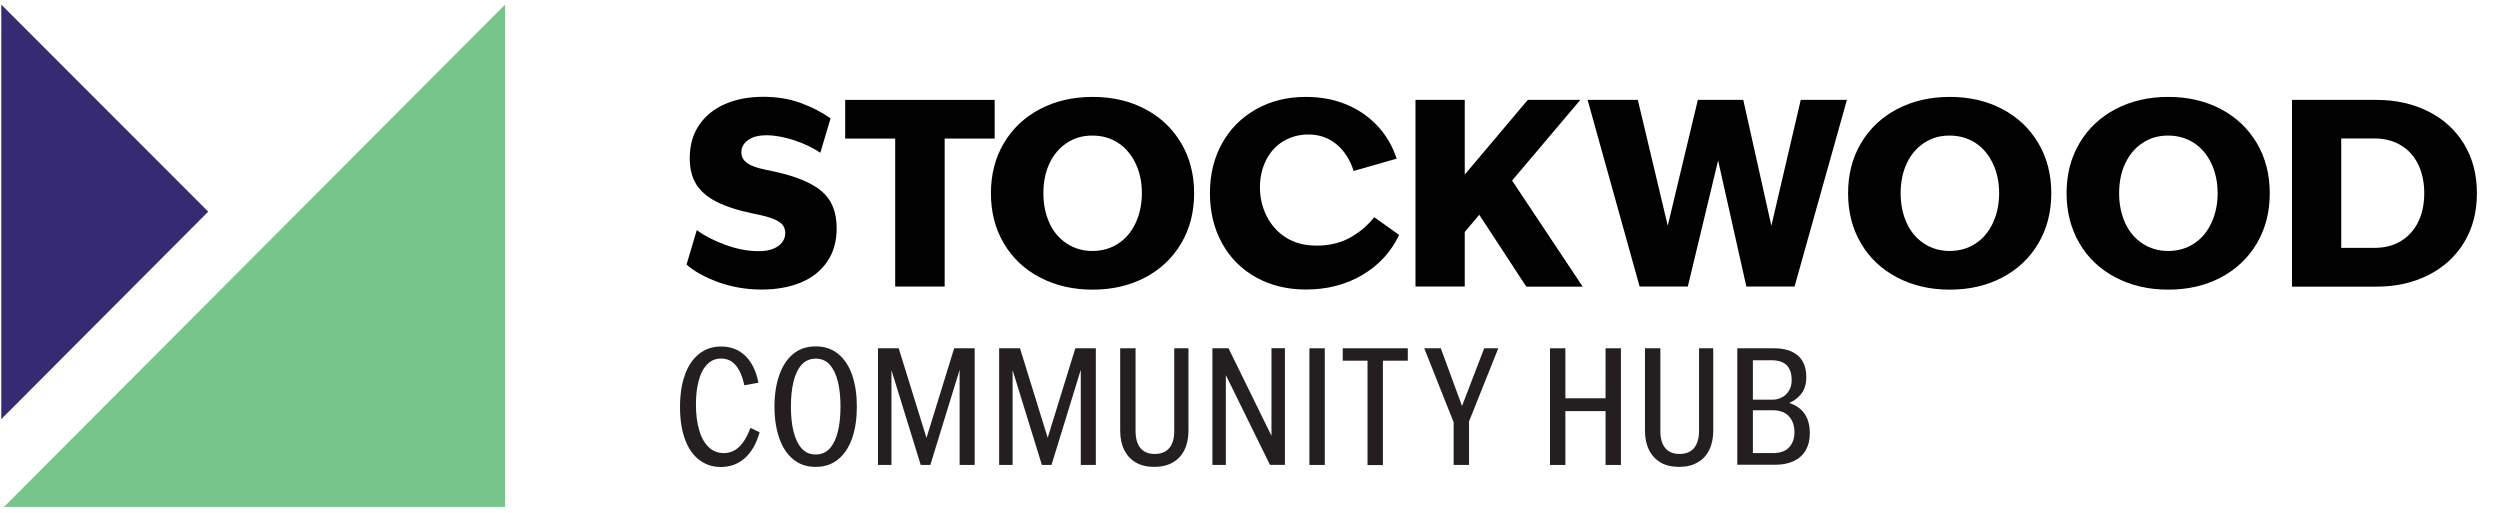
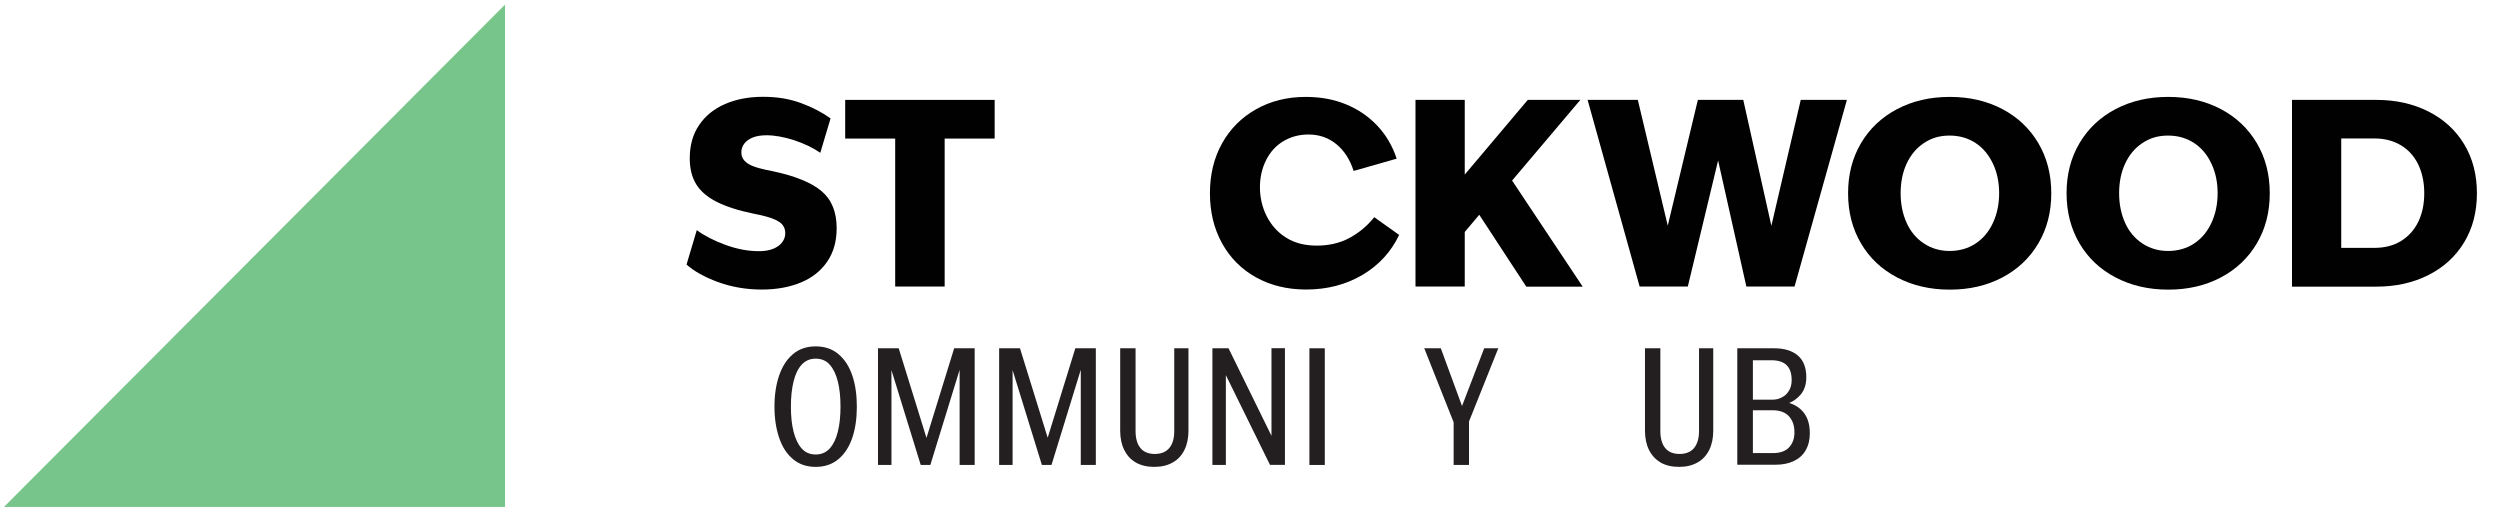
<svg xmlns="http://www.w3.org/2000/svg" id="Layer_1" viewBox="0 0 234 48">
  <defs>
    <style> .cls-1 { fill: #231f20; } .cls-2 { fill: #362b72; } .cls-3 { fill: #78c58b; } .cls-4 { fill: #010101; } </style>
  </defs>
  <g>
-     <polygon class="cls-2" points="19.49 19.81 .12 39.23 .12 .43 19.49 19.81" />
    <line class="cls-2" x1="19.49" y1="19.81" x2="3.62" y2="3.94" />
    <line class="cls-2" x1="3.62" y1="3.94" x2=".12" y2=".43" />
  </g>
  <polygon class="cls-3" points="47.27 .43 47.27 47.45 .37 47.45 47.27 .43" />
  <g>
    <path class="cls-4" d="M67.2,26.4c-1.27-.47-2.25-1.02-2.94-1.64l.96-3.22c.72.53,1.61.99,2.68,1.38,1.06.39,2.11.59,3.13.59.53,0,.97-.07,1.33-.22.36-.14.64-.34.84-.6.2-.26.3-.54.3-.86,0-.46-.19-.82-.58-1.07-.38-.25-.98-.46-1.8-.64l-.58-.12c-1.46-.3-2.62-.68-3.48-1.12-.86-.44-1.5-.99-1.9-1.64-.4-.66-.6-1.46-.6-2.42,0-1.22.29-2.26.88-3.12.58-.86,1.4-1.52,2.44-1.97,1.04-.45,2.22-.67,3.55-.67s2.5.2,3.55.59c1.06.39,1.98.87,2.76,1.43l-.96,3.22c-.7-.48-1.52-.87-2.46-1.18-.94-.3-1.8-.46-2.58-.46-.5,0-.92.07-1.26.2-.34.14-.61.32-.8.56-.19.24-.29.52-.29.84s.1.58.3.79.46.38.79.5c.33.13.76.25,1.28.36l.6.12c2.1.45,3.61,1.07,4.55,1.87.94.8,1.4,1.95,1.4,3.46,0,1.22-.29,2.26-.88,3.12-.58.86-1.41,1.52-2.47,1.96s-2.28.66-3.66.66c-1.47,0-2.84-.24-4.12-.71Z" />
    <path class="cls-4" d="M79.11,9.35h13.99v3.62h-13.99v-3.62ZM83.79,11.29h4.63v15.53h-4.63v-15.53Z" />
-     <path class="cls-4" d="M97.34,25.97c-1.45-.76-2.58-1.82-3.38-3.19-.81-1.37-1.21-2.93-1.21-4.69s.4-3.32,1.21-4.69c.81-1.37,1.94-2.43,3.38-3.19,1.45-.76,3.09-1.14,4.93-1.14s3.48.38,4.92,1.14c1.44.76,2.56,1.82,3.37,3.19.81,1.37,1.21,2.93,1.21,4.69s-.4,3.32-1.21,4.69-1.93,2.43-3.37,3.19c-1.44.76-3.08,1.14-4.92,1.14s-3.48-.38-4.93-1.14ZM104.68,22.79c.7-.46,1.24-1.11,1.62-1.93s.58-1.75.58-2.77-.19-1.95-.58-2.77-.92-1.47-1.62-1.93c-.7-.46-1.51-.7-2.44-.7s-1.7.23-2.4.7c-.7.46-1.24,1.11-1.62,1.93s-.56,1.75-.56,2.77.19,1.95.56,2.77.92,1.47,1.62,1.93c.7.46,1.5.7,2.4.7s1.74-.23,2.44-.7Z" />
    <path class="cls-4" d="M117.58,25.97c-1.37-.76-2.43-1.82-3.19-3.19-.76-1.37-1.14-2.93-1.14-4.69s.38-3.32,1.14-4.68c.76-1.36,1.82-2.42,3.19-3.19s2.92-1.15,4.64-1.15c1.41,0,2.68.24,3.8.71,1.13.47,2.1,1.14,2.9,1.99.81.86,1.41,1.88,1.81,3.08l-4.03,1.15c-.34-1.06-.87-1.89-1.61-2.5-.74-.61-1.61-.91-2.62-.91-.85,0-1.62.2-2.32.61-.7.41-1.24,1-1.63,1.76-.39.77-.59,1.62-.59,2.57s.21,1.88.64,2.72,1.03,1.51,1.82,2c.79.5,1.75.74,2.87.74s2.18-.24,3.07-.73c.9-.49,1.66-1.13,2.3-1.93l2.33,1.66c-.75,1.58-1.9,2.83-3.43,3.74-1.54.91-3.3,1.37-5.28,1.37-1.76,0-3.32-.38-4.69-1.14Z" />
    <path class="cls-4" d="M132.49,9.35h4.61v17.47h-4.61V9.35ZM133.64,20.44l9.36-11.09h4.92l-7.7,9.1-.79.5-3.86,4.58-1.92-3.1ZM136.95,17.8l4.13-1.58,7.06,10.61h-5.28l-5.9-9.02Z" />
    <path class="cls-4" d="M148.6,9.35h4.7l3.53,14.83h-1.46l3.55-14.83h4.25l3.31,14.83h-1.39l3.46-14.83h4.32l-4.9,17.47h-4.51l-3.34-14.9h1.44l-3.58,14.9h-4.51l-4.87-17.47Z" />
    <path class="cls-4" d="M177.57,25.97c-1.45-.76-2.58-1.82-3.38-3.19-.81-1.37-1.21-2.93-1.21-4.69s.4-3.32,1.21-4.69c.81-1.37,1.94-2.43,3.38-3.19,1.45-.76,3.09-1.14,4.93-1.14s3.48.38,4.92,1.14c1.44.76,2.56,1.82,3.37,3.19.81,1.37,1.21,2.93,1.21,4.69s-.4,3.32-1.21,4.69-1.93,2.43-3.37,3.19c-1.44.76-3.08,1.14-4.92,1.14s-3.48-.38-4.93-1.14ZM184.92,22.79c.7-.46,1.24-1.11,1.62-1.93s.58-1.75.58-2.77-.19-1.95-.58-2.77-.92-1.47-1.62-1.93c-.7-.46-1.51-.7-2.44-.7s-1.7.23-2.4.7c-.7.46-1.24,1.11-1.62,1.93s-.56,1.75-.56,2.77.19,1.95.56,2.77.92,1.47,1.62,1.93c.7.46,1.5.7,2.4.7s1.74-.23,2.44-.7Z" />
    <path class="cls-4" d="M198.02,25.97c-1.45-.76-2.58-1.82-3.38-3.19s-1.21-2.93-1.21-4.69.4-3.32,1.21-4.69c.81-1.37,1.94-2.43,3.38-3.19,1.45-.76,3.09-1.14,4.93-1.14s3.48.38,4.92,1.14c1.44.76,2.56,1.82,3.37,3.19.81,1.37,1.21,2.93,1.21,4.69s-.4,3.32-1.21,4.69c-.81,1.37-1.93,2.43-3.37,3.19-1.44.76-3.08,1.14-4.92,1.14s-3.48-.38-4.93-1.14ZM205.37,22.79c.7-.46,1.24-1.11,1.62-1.93.38-.82.58-1.75.58-2.77s-.19-1.95-.58-2.77c-.38-.82-.92-1.47-1.62-1.93-.7-.46-1.51-.7-2.44-.7s-1.7.23-2.4.7c-.7.46-1.24,1.11-1.62,1.93s-.56,1.75-.56,2.77.19,1.95.56,2.77.92,1.47,1.62,1.93c.7.46,1.5.7,2.4.7s1.74-.23,2.44-.7Z" />
    <path class="cls-4" d="M214.53,9.35h7.9c1.81,0,3.43.36,4.86,1.08,1.43.72,2.55,1.74,3.35,3.06.8,1.32,1.2,2.85,1.2,4.6s-.4,3.28-1.2,4.6c-.8,1.32-1.92,2.34-3.35,3.06-1.43.72-3.05,1.08-4.86,1.08h-7.9V9.35ZM217.46,23.2h4.8c.94,0,1.77-.21,2.47-.64s1.24-1.02,1.62-1.8c.38-.78.56-1.67.56-2.68s-.19-1.9-.56-2.68c-.38-.78-.92-1.38-1.62-1.8s-1.53-.64-2.47-.64h-4.78l1.66-1.22v12.67l-1.68-1.22Z" />
  </g>
  <g>
-     <path class="cls-1" d="M65.41,43.02c-.57-.45-1.01-1.1-1.31-1.94s-.45-1.83-.45-2.98.15-2.17.46-3.02c.3-.85.75-1.5,1.33-1.96s1.27-.69,2.07-.69c.6,0,1.13.13,1.6.39.47.26.87.64,1.19,1.15s.55,1.12.69,1.85l-1.32.24c-.17-.8-.44-1.42-.79-1.85-.36-.44-.82-.65-1.38-.65-.52,0-.96.18-1.31.55-.36.37-.62.87-.79,1.52-.18.64-.26,1.39-.26,2.24,0,.92.1,1.72.31,2.41.2.69.5,1.21.89,1.58.39.37.86.55,1.41.55s1.05-.2,1.46-.61.76-.99,1.03-1.75l.86.41c-.28,1.02-.73,1.82-1.35,2.39s-1.38.86-2.29.86c-.78,0-1.46-.23-2.02-.68Z" />
    <path class="cls-1" d="M74.23,42.98c-.58-.48-1.01-1.14-1.3-2-.29-.85-.44-1.82-.44-2.92s.15-2.08.44-2.92.72-1.52,1.3-2c.57-.48,1.28-.72,2.12-.72s1.55.24,2.12.72c.58.48,1.01,1.14,1.3,1.99.29.85.43,1.82.43,2.93s-.14,2.09-.43,2.93-.72,1.51-1.3,1.99c-.58.48-1.28.72-2.12.72s-1.55-.24-2.12-.72ZM77.66,41.98c.34-.38.6-.9.76-1.57.17-.67.25-1.45.25-2.35s-.08-1.68-.25-2.36c-.17-.67-.42-1.19-.76-1.57s-.78-.56-1.31-.56-.97.19-1.31.56-.6.9-.76,1.57c-.17.67-.25,1.46-.25,2.36s.08,1.69.25,2.35c.17.67.42,1.19.76,1.57s.78.56,1.31.56.97-.19,1.31-.56Z" />
    <path class="cls-1" d="M82.17,32.6h1.95l3.04,9.81h-.88l3.03-9.81h1.92v10.92h-1.41v-10.14h.38l-3.12,10.14h-.9l-3.13-10.14h.39v10.14h-1.26v-10.92Z" />
    <path class="cls-1" d="M93.52,32.6h1.95l3.04,9.81h-.89l3.03-9.81h1.92v10.92h-1.41v-10.14h.38l-3.12,10.14h-.9l-3.13-10.14h.39v10.14h-1.26v-10.92Z" />
    <path class="cls-1" d="M106.3,43.28c-.48-.28-.83-.67-1.08-1.18s-.37-1.11-.37-1.79v-7.71h1.44v7.75c0,.68.15,1.21.45,1.58s.75.56,1.35.56,1.05-.19,1.36-.56.46-.9.46-1.58v-7.75h1.33v7.71c0,.68-.12,1.28-.37,1.79s-.61.91-1.09,1.18c-.48.28-1.06.42-1.74.42s-1.27-.14-1.75-.42Z" />
    <path class="cls-1" d="M113.49,32.6h1.5l4.48,9.13-.46.06v-9.2h1.26v10.92h-1.4l-4.49-9.13.36-.06v9.2h-1.26v-10.92Z" />
    <path class="cls-1" d="M122.56,32.6h1.44v10.92h-1.44v-10.92Z" />
-     <path class="cls-1" d="M125.68,32.6h6.09v1.16h-6.09v-1.16ZM128,33.16h1.44v10.37h-1.44v-10.37Z" />
    <path class="cls-1" d="M133.32,32.6h1.54l2.44,6.64h-.93l2.55-6.64h1.32l-2.88,7.2h-1.19l-2.86-7.2ZM136.06,38.63h1.44v4.89h-1.44v-4.89Z" />
-     <path class="cls-1" d="M145.08,32.6h1.44v10.92h-1.44v-10.92ZM145.81,37.28h5.01v1.2h-5.01v-1.2ZM150.28,32.6h1.44v10.92h-1.44v-10.92Z" />
    <path class="cls-1" d="M155.42,43.28c-.47-.28-.83-.67-1.08-1.18s-.37-1.11-.37-1.79v-7.71h1.44v7.75c0,.68.15,1.21.45,1.58s.75.56,1.35.56,1.05-.19,1.36-.56c.3-.38.46-.9.46-1.58v-7.75h1.33v7.71c0,.68-.12,1.28-.37,1.79s-.61.91-1.09,1.18c-.48.28-1.06.42-1.74.42s-1.27-.14-1.75-.42Z" />
    <path class="cls-1" d="M162.62,32.6h3.44c.94,0,1.68.22,2.21.67s.8,1.13.8,2.04c0,.65-.17,1.18-.5,1.59-.34.41-.76.71-1.28.88-.52.18-1.07.27-1.65.27h-1.8v-.54h2.14c1.1,0,1.95.26,2.54.78.59.52.88,1.27.88,2.26,0,.62-.13,1.15-.39,1.6-.26.45-.63.78-1.12,1.01-.48.23-1.06.34-1.72.34h-3.56v-10.92ZM163.53,42.41h2.42c.65,0,1.15-.17,1.49-.52.34-.35.52-.83.52-1.42,0-.63-.17-1.13-.52-1.51-.35-.38-.86-.56-1.54-.56h-2.02v-.99h2.02c.32,0,.62-.07.89-.22.28-.14.5-.35.66-.63.17-.27.25-.6.25-.98,0-.61-.15-1.07-.46-1.39-.31-.31-.79-.47-1.42-.47h-2.28l.53-.47v9.62l-.53-.45Z" />
  </g>
</svg>